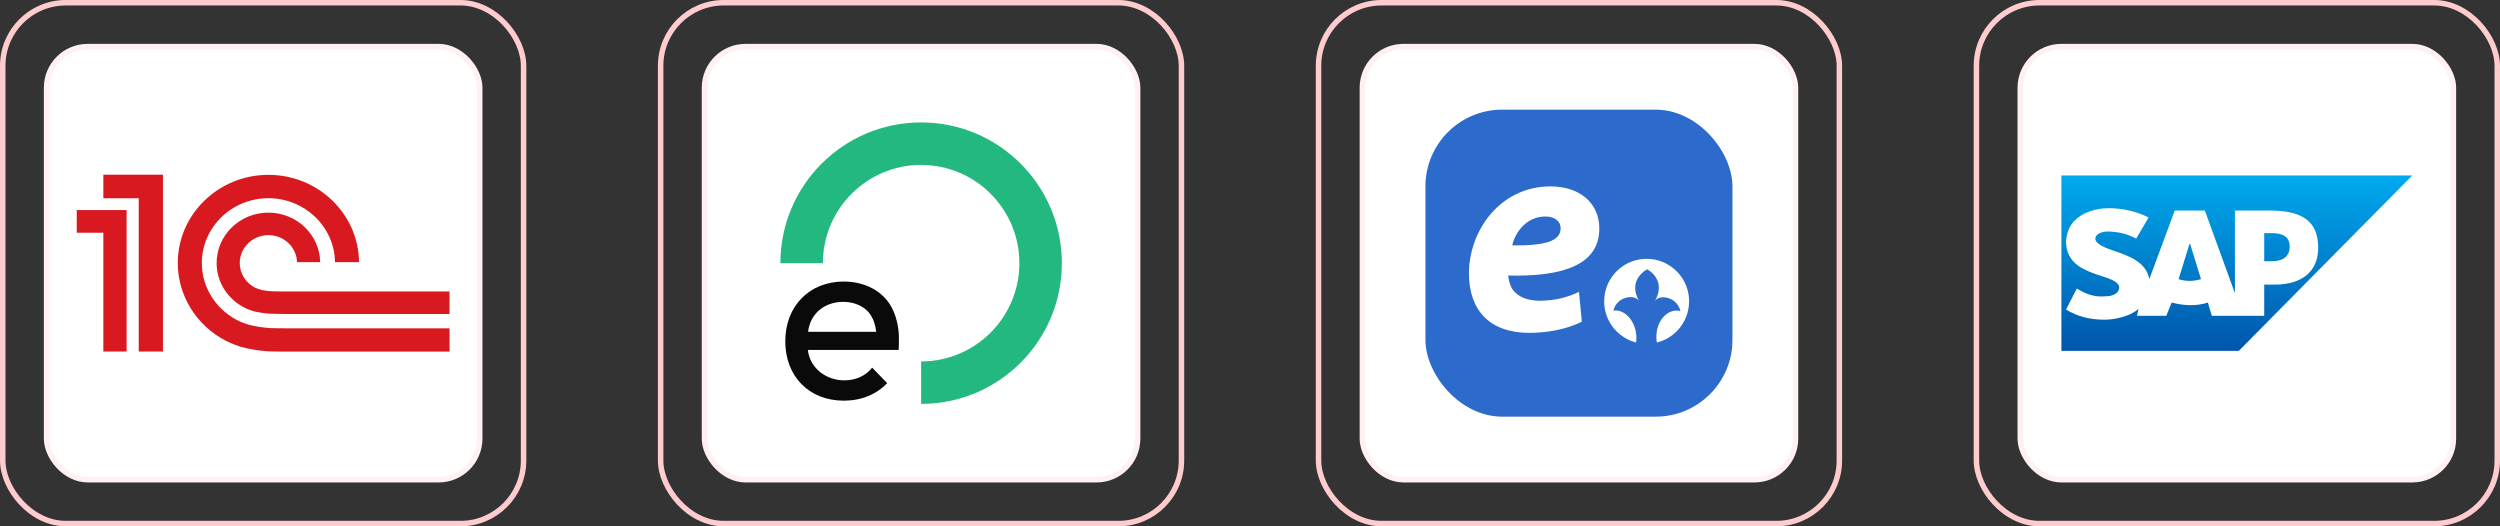
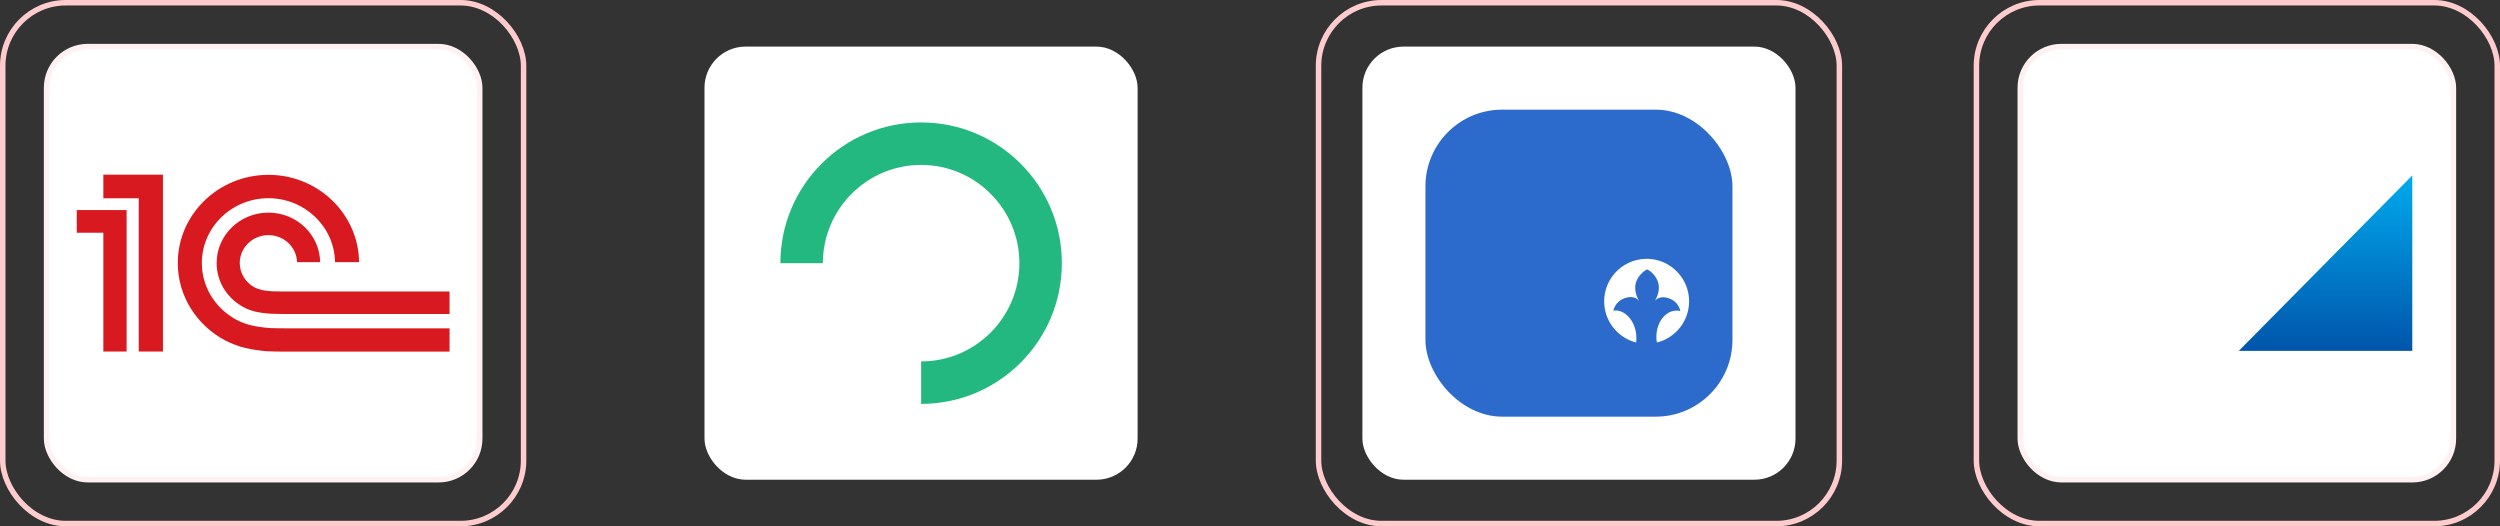
<svg xmlns="http://www.w3.org/2000/svg" width="228" height="48" viewBox="0 0 228 48" fill="none">
  <rect x="0" y="0" width="228" height="48" fill="#333333" stroke="none" />
  <rect x="0.25" y="0.25" width="47.5" height="47.5" rx="5.75" stroke="#FFCCCE" stroke-width="0.5" />
  <rect x="4.25" y="4.25" width="39.5" height="39.5" rx="3.75" fill="white" />
  <rect x="4.25" y="4.25" width="39.5" height="39.5" rx="3.75" stroke="#FFF1F2" stroke-width="0.5" />
  <path d="M24.642 29.921C23.985 29.879 23.228 29.767 22.63 29.598C22.518 29.567 22.055 29.401 21.937 29.348C19.856 28.41 18.407 26.363 18.407 23.988C18.407 20.731 21.13 18.077 24.48 18.077C27.8 18.077 30.506 20.685 30.552 23.906H32.746C32.7 19.509 29.011 15.945 24.48 15.945C19.923 15.945 16.213 19.552 16.213 23.988C16.213 27.046 17.981 29.706 20.569 31.065C21.036 31.305 21.706 31.553 21.934 31.621C22.672 31.835 23.577 31.977 24.383 32.036C24.657 32.056 25.612 32.067 25.891 32.068H41V29.941H25.916C25.715 29.941 24.839 29.934 24.642 29.921ZM25.916 26.582C25.757 26.582 24.922 26.577 24.768 26.564C24.507 26.543 24.128 26.505 23.885 26.451C23.61 26.379 23.352 26.284 23.236 26.222C22.421 25.793 21.865 24.954 21.865 23.988C21.865 22.583 23.035 21.443 24.48 21.443C25.895 21.443 27.045 22.538 27.091 23.906H29.199C29.155 21.406 27.061 19.392 24.48 19.392C21.871 19.392 19.756 21.45 19.756 23.988C19.756 25.779 20.81 27.325 22.346 28.082C22.582 28.217 23.027 28.358 23.154 28.39C23.587 28.501 24.17 28.577 24.642 28.61C24.817 28.625 25.673 28.631 25.853 28.632V28.635H40.999V26.582H25.916ZM14.861 32.06H12.653V18.082H9.425V15.932H14.861V32.06ZM7 19.156V21.223H9.425V32.06H11.547V19.156H7Z" fill="#D91920" />
-   <rect x="60.25" y="0.25" width="47.5" height="47.5" rx="5.75" stroke="#FFCCCE" stroke-width="0.5" />
  <rect x="64.25" y="4.25" width="39.5" height="39.5" rx="3.75" fill="white" />
-   <rect x="64.25" y="4.25" width="39.5" height="39.5" rx="3.75" stroke="#FFF1F2" stroke-width="0.5" />
  <path d="M84.007 11.166C76.917 11.166 71.172 16.911 71.172 24.001H75.046C75.046 19.061 79.064 15.04 84.007 15.04C88.949 15.04 92.968 19.058 92.968 24.001C92.968 28.944 88.949 32.962 84.007 32.962V36.836C91.096 36.836 96.841 31.09 96.841 24.001C96.841 16.911 91.096 11.166 84.007 11.166Z" fill="#24B881" />
-   <path d="M81.938 30.097C81.779 28.808 81.34 27.902 80.811 27.293L80.813 27.289C80.737 27.203 80.657 27.121 80.575 27.041C80.543 27.012 80.514 26.982 80.483 26.953C80.465 26.937 80.448 26.92 80.43 26.904C80.231 26.724 80.036 26.584 79.864 26.476C79.053 25.957 78.054 25.676 76.95 25.676C73.81 25.676 71.617 27.925 71.617 31.122C71.617 34.334 73.796 36.541 76.95 36.541C78.55 36.541 79.936 35.975 80.912 34.942L79.54 33.528C78.987 34.248 78.069 34.688 77.007 34.688C75.267 34.688 73.838 33.499 73.681 31.915H81.961C81.963 31.917 82.022 30.79 81.938 30.097ZM76.896 27.531C77.558 27.531 78.165 27.697 78.667 28.009C79.085 28.269 79.409 28.65 79.608 29.101C79.743 29.408 79.858 29.79 79.909 30.263H73.697C73.88 28.634 75.169 27.531 76.896 27.531Z" fill="#0A0A0B" />
  <rect x="120.25" y="0.25" width="47.5" height="47.5" rx="5.75" stroke="#FFCCCE" stroke-width="0.5" />
  <rect x="124.25" y="4.25" width="39.5" height="39.5" rx="3.75" fill="white" />
-   <rect x="124.25" y="4.25" width="39.5" height="39.5" rx="3.75" stroke="#FFF1F2" stroke-width="0.5" />
  <rect x="130" y="10" width="28" height="28" rx="7" fill="#2C6BCB" />
  <path fill-rule="evenodd" clip-rule="evenodd" d="M152.009 24.07C153.221 24.724 154.045 26.006 154.045 27.48C154.045 29.437 152.594 31.055 150.708 31.316L150.688 31.319L150.667 31.322L150.647 31.324L150.627 31.327L150.606 31.329L150.586 31.331L150.565 31.334L150.545 31.335L150.525 31.337L150.504 31.339L150.484 31.341L150.464 31.342L150.444 31.344L150.424 31.345L150.404 31.346L150.384 31.347L150.364 31.348L150.343 31.349L150.324 31.35L150.304 31.351L150.283 31.351L150.263 31.352L150.244 31.352L150.224 31.352L150.204 31.353L150.184 31.353L150.173 31.353L150.163 31.353L150.144 31.353L150.124 31.352L150.104 31.352L150.084 31.352L150.064 31.351L150.044 31.351L150.024 31.35L150.004 31.349L149.984 31.348L149.965 31.348L149.945 31.346L149.925 31.345L149.906 31.344L149.886 31.343L149.866 31.341L149.846 31.339L149.827 31.338L149.807 31.336L149.787 31.334L149.768 31.332L149.748 31.33L149.729 31.327L149.709 31.325L149.69 31.323L149.67 31.32L149.651 31.318L149.631 31.315L149.612 31.312L149.593 31.31L149.573 31.307L149.554 31.303L149.534 31.3L149.515 31.297L149.496 31.294L149.477 31.29L149.457 31.287L149.438 31.283L149.419 31.279L149.4 31.276L149.381 31.272L149.361 31.268L149.342 31.264L149.323 31.259L149.304 31.255L149.285 31.251L149.266 31.246L149.246 31.241L149.227 31.237L149.208 31.232L149.189 31.227L149.17 31.221L149.151 31.216L149.132 31.211L149.113 31.206L149.094 31.2L149.075 31.195L149.056 31.189L149.037 31.184L149.018 31.178L148.999 31.172L148.981 31.166L148.962 31.16L148.943 31.153L148.924 31.147L148.905 31.14L148.887 31.134L148.868 31.127L148.849 31.121L148.83 31.114L148.812 31.107L148.793 31.099L148.775 31.093L148.756 31.085L148.737 31.078L148.719 31.07L148.7 31.063L148.682 31.055L148.663 31.048L148.645 31.04L148.626 31.032L148.608 31.023L148.589 31.015L148.571 31.007L148.552 30.998L148.534 30.99L148.515 30.982L148.497 30.973L148.479 30.964L148.46 30.955L148.442 30.945L148.423 30.936L148.405 30.927L148.387 30.918L148.369 30.908L148.35 30.898L148.332 30.889L148.314 30.879L148.296 30.869L148.278 30.858L148.26 30.848L148.241 30.838L148.224 30.827L148.206 30.817L148.187 30.806L148.169 30.795L148.152 30.784L148.134 30.773L148.116 30.762L148.098 30.75L148.08 30.739L148.062 30.727L148.044 30.716L148.026 30.704L148.009 30.692L147.991 30.68L147.973 30.667L147.955 30.655L147.937 30.643L147.919 30.63L147.902 30.617L147.884 30.605L147.866 30.592L147.849 30.578L147.831 30.565L147.814 30.551L147.796 30.538L147.778 30.524L147.761 30.51L147.744 30.496L147.726 30.482L147.709 30.468L147.691 30.453L147.674 30.439L147.657 30.424L147.64 30.409L147.623 30.394L147.605 30.379L147.588 30.363L147.571 30.348L147.554 30.332L147.537 30.317L147.52 30.3L147.502 30.285L147.485 30.268L147.468 30.252L147.451 30.235L147.435 30.218L147.418 30.201L147.401 30.184L147.384 30.167L147.367 30.149L147.35 30.131L147.333 30.113L147.317 30.095L147.3 30.077L147.284 30.058L147.267 30.04L147.25 30.021L147.234 30.002L147.217 29.982L147.201 29.963L147.185 29.944L147.168 29.923L147.152 29.903L147.136 29.883L147.12 29.862L147.104 29.841L147.087 29.82L147.071 29.799L147.055 29.777L147.039 29.755L147.023 29.733L147.007 29.711L146.992 29.688L146.976 29.665L146.96 29.642L146.944 29.618L146.929 29.595L146.913 29.571L146.898 29.546L146.882 29.521L146.867 29.496L146.851 29.471L146.836 29.445L146.821 29.419L146.805 29.393L146.79 29.366L146.775 29.338L146.76 29.311L146.745 29.282L146.73 29.254L146.716 29.226L146.701 29.196L146.686 29.166L146.672 29.136L146.657 29.105L146.643 29.075L146.629 29.042L146.615 29.01L146.6 28.977L146.587 28.943L146.573 28.909L146.559 28.874L146.546 28.838L146.532 28.802L146.519 28.764L146.506 28.727L146.493 28.687L146.48 28.648L146.467 28.607L146.454 28.565L146.442 28.522L146.43 28.478L146.418 28.432L146.407 28.386L146.396 28.337L146.385 28.287L146.374 28.235L146.364 28.181L146.354 28.124L146.345 28.066L146.336 28.004L146.328 27.938L146.32 27.87L146.313 27.795L146.308 27.715L146.304 27.627L146.301 27.529L146.301 27.48L146.302 27.418C146.308 26.998 146.383 26.582 146.523 26.186L146.561 26.082L146.597 25.993L146.631 25.913L146.664 25.841L146.696 25.774L146.727 25.712L146.758 25.655L146.788 25.6L146.817 25.549L146.845 25.5L146.874 25.453L146.902 25.408L146.93 25.365L146.957 25.324L146.984 25.284L147.011 25.245L147.037 25.209L147.064 25.173L147.09 25.138L147.116 25.104L147.142 25.071L147.168 25.039L147.193 25.008L147.219 24.978L147.244 24.948L147.269 24.92L147.294 24.892L147.319 24.864L147.344 24.838L147.368 24.811L147.393 24.786L147.417 24.761L147.442 24.736L147.466 24.713L147.49 24.689L147.515 24.666L147.538 24.644L147.563 24.622L147.586 24.6L147.61 24.579L147.634 24.558L147.657 24.538L147.681 24.518L147.705 24.498L147.728 24.479L147.751 24.46L147.775 24.441L147.798 24.423L147.821 24.405L147.844 24.388L147.867 24.37L147.89 24.354L147.913 24.337L147.936 24.32L147.959 24.305L147.981 24.289L148.004 24.273L148.027 24.258L148.05 24.243L148.072 24.228L148.095 24.213L148.117 24.199L148.14 24.185L148.162 24.171L148.185 24.158L148.207 24.145L148.229 24.131L148.251 24.118L148.274 24.106L148.296 24.093L148.318 24.081L148.34 24.069L148.362 24.057L148.384 24.046L148.406 24.034L148.428 24.023L148.45 24.012L148.472 24.001L148.494 23.99L148.516 23.98L148.537 23.97L148.559 23.96L148.581 23.95L148.603 23.94L148.624 23.931L148.646 23.921L148.667 23.912L148.689 23.903L148.71 23.894L148.732 23.885L148.753 23.877L148.775 23.868L148.796 23.86L148.818 23.852L148.839 23.844L148.86 23.836L148.882 23.828L148.903 23.821L148.924 23.813L148.946 23.807L148.967 23.8L148.988 23.793L149.009 23.786L149.03 23.779L149.052 23.773L149.073 23.767L149.094 23.761L149.115 23.755L149.136 23.749L149.157 23.743L149.178 23.737L149.199 23.732L149.22 23.727L149.24 23.721L149.261 23.716L149.282 23.711L149.303 23.706L149.324 23.702L149.345 23.697L149.365 23.693L149.386 23.688L149.407 23.684L149.428 23.68L149.449 23.676L149.469 23.672L149.49 23.668L149.511 23.665L149.531 23.662L149.552 23.658L149.573 23.655L149.593 23.652L149.614 23.648L149.634 23.646L149.655 23.643L149.675 23.64L149.696 23.637L149.716 23.635L149.736 23.633L149.757 23.63L149.777 23.628L149.797 23.626L149.818 23.624L149.838 23.622L149.858 23.621L149.878 23.619L149.898 23.617L149.919 23.616L149.939 23.615L149.959 23.614L149.979 23.612L149.999 23.612L150.019 23.611L150.039 23.61L150.059 23.61L150.079 23.609L150.099 23.608L150.119 23.608L150.139 23.608L150.159 23.608L150.175 23.607H150.179L150.199 23.608L150.219 23.608L150.239 23.608L150.259 23.609L150.279 23.609L150.299 23.61L150.318 23.611L150.338 23.611L150.358 23.612L150.378 23.613L150.398 23.614L150.418 23.615L150.437 23.616L150.457 23.618L150.477 23.619L150.497 23.621L150.516 23.623L150.536 23.624L150.555 23.626L150.575 23.628L150.595 23.63L150.614 23.632L150.634 23.635L150.653 23.637L150.673 23.639L150.692 23.642L150.712 23.645L150.731 23.648L150.75 23.65L150.77 23.653L150.789 23.656L150.809 23.66L150.828 23.663L150.847 23.666L150.866 23.669L150.886 23.673L150.905 23.677L150.924 23.68L150.943 23.684L150.962 23.688L150.982 23.692L151.001 23.696L151.02 23.7L151.039 23.704L151.058 23.709L151.078 23.714L151.097 23.718L151.116 23.723L151.135 23.728L151.154 23.733L151.173 23.738L151.192 23.743L151.211 23.748L151.23 23.753L151.249 23.759L151.268 23.764L151.287 23.77L151.306 23.776L151.325 23.781L151.344 23.787L151.363 23.793L151.382 23.8L151.401 23.806L151.419 23.812L151.438 23.818L151.457 23.825L151.476 23.831L151.495 23.838L151.513 23.845L151.532 23.852L151.55 23.859L151.569 23.866L151.588 23.873L151.606 23.881L151.625 23.888L151.643 23.896L151.662 23.903L151.68 23.911L151.699 23.919L151.718 23.927L151.736 23.935L151.755 23.943L151.773 23.951L151.792 23.96L151.81 23.968L151.828 23.977L151.847 23.986L151.865 23.994L151.884 24.004L151.902 24.013L151.921 24.022L151.939 24.031L151.957 24.041L151.975 24.05L151.994 24.06L152.012 24.069L152.009 24.07Z" fill="white" />
  <path fill-rule="evenodd" clip-rule="evenodd" d="M149.135 31.651C149.605 29.838 148.422 28.145 147.141 28.326C147.141 28.326 147.285 27.46 148.235 27.173C149.185 26.886 149.506 27.474 149.506 27.474C149.506 27.474 148.949 26.662 149.19 25.8C149.432 24.938 150.226 24.562 150.226 24.562L150.217 24.557C150.217 24.557 151.006 24.944 151.235 25.809C151.464 26.675 150.896 27.479 150.896 27.479C150.896 27.479 151.226 26.896 152.171 27.196C153.116 27.497 153.248 28.364 153.248 28.364C151.826 28.036 150.637 29.819 151.206 31.661L149.135 31.651V31.651Z" fill="#2C6BCB" />
-   <path d="M144.003 26.616C142.983 27.112 141.808 27.426 140.423 27.426C139.325 27.426 138.463 27.086 137.967 26.433C137.705 26.067 137.575 25.492 137.549 25.127C142.696 25.257 145.858 24.081 145.858 20.841C145.858 18.463 144.003 17 141.416 17C136.791 17 133.969 21.05 133.969 24.944C133.969 28.288 135.85 30.357 139.482 30.357C140.919 30.357 142.774 30.096 144.264 29.334L144.002 26.616L144.003 26.616ZM142.33 20.815C142.33 22.017 140.867 22.409 137.914 22.383C138.175 21.207 139.195 19.744 140.945 19.744C141.808 19.744 142.33 20.188 142.33 20.815H142.33Z" fill="white" />
  <rect x="180.25" y="0.25" width="47.5" height="47.5" rx="5.75" stroke="#FFCCCE" stroke-width="0.5" />
  <rect x="184.25" y="4.25" width="39.5" height="39.5" rx="3.75" fill="white" />
  <rect x="184.25" y="4.25" width="39.5" height="39.5" rx="3.75" stroke="#FFF1F2" stroke-width="0.5" />
  <g clip-path="url(#clip0_5925_145049)">
-     <path d="M220 16H188V32H204.176" fill="url(#paint0_linear_5925_145049)" />
+     <path d="M220 16V32H204.176" fill="url(#paint0_linear_5925_145049)" />
    <path d="M203.824 19.2V26.737L201.081 19.2H198.338L196.017 25.457C195.736 23.893 194.119 23.324 192.853 22.897C192.009 22.613 191.094 22.257 191.094 21.76C191.094 21.404 191.587 21.049 192.501 21.12C193.134 21.191 193.697 21.191 194.822 21.76L195.947 19.84C194.892 19.271 193.486 18.986 192.36 18.986C191.024 18.986 189.899 19.413 189.196 20.124C188.703 20.622 188.492 21.262 188.422 21.973C188.422 22.969 188.774 23.68 189.547 24.249C190.18 24.675 190.954 24.96 191.657 25.173C192.571 25.457 193.275 25.742 193.275 26.24C193.204 26.88 192.501 27.022 192.009 27.022C191.165 27.093 190.461 26.951 189.406 26.311L188.422 28.231C189.477 28.871 190.602 29.155 191.938 29.155C192.853 29.155 194.259 28.871 195.033 28.16L194.892 28.8H197.565L198.057 27.591C199.112 27.875 200.308 27.946 201.363 27.591L201.714 28.8H206.497V25.955H207.481C209.943 25.955 211.42 24.746 211.42 22.613C211.42 20.195 210.013 19.2 206.989 19.2H203.824ZM198.69 25.457L199.675 22.257H199.745L200.73 25.457C200.026 25.671 199.323 25.671 198.69 25.457ZM206.497 23.822V21.262H207.2C208.114 21.262 208.817 21.546 208.817 22.471C208.817 23.466 208.114 23.822 207.2 23.822H206.497Z" fill="white" />
  </g>
  <defs>
    <linearGradient id="paint0_linear_5925_145049" x1="188" y1="16" x2="188" y2="32" gradientUnits="userSpaceOnUse">
      <stop stop-color="#00AAEE" />
      <stop offset="1" stop-color="#0055AA" />
    </linearGradient>
    <clipPath id="clip0_5925_145049">
      <rect width="32" height="16" fill="white" transform="translate(188 16)" />
    </clipPath>
  </defs>
</svg>